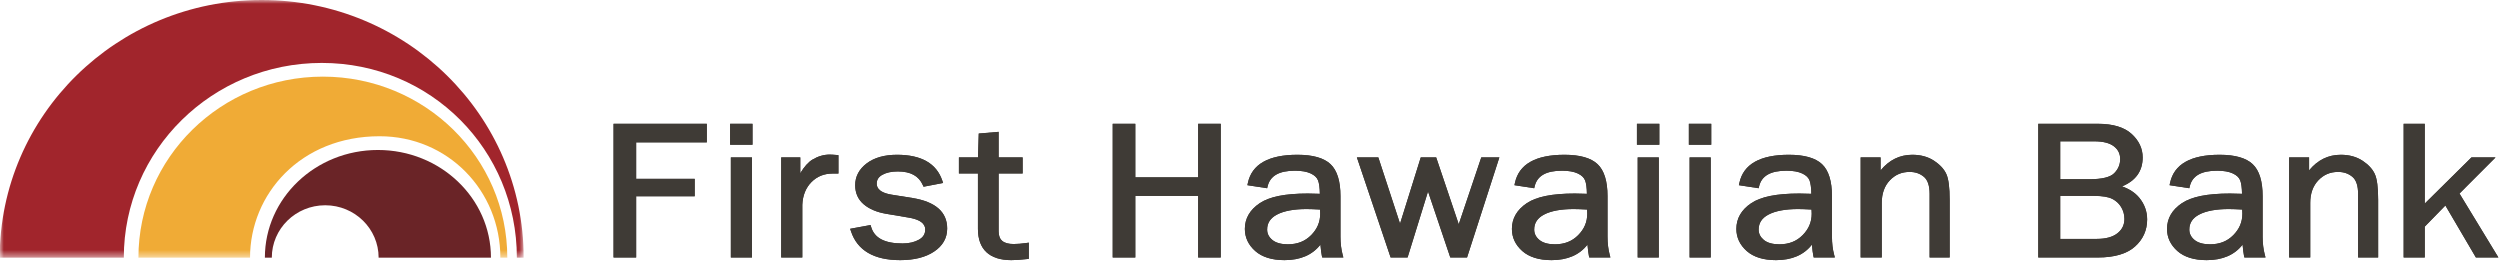
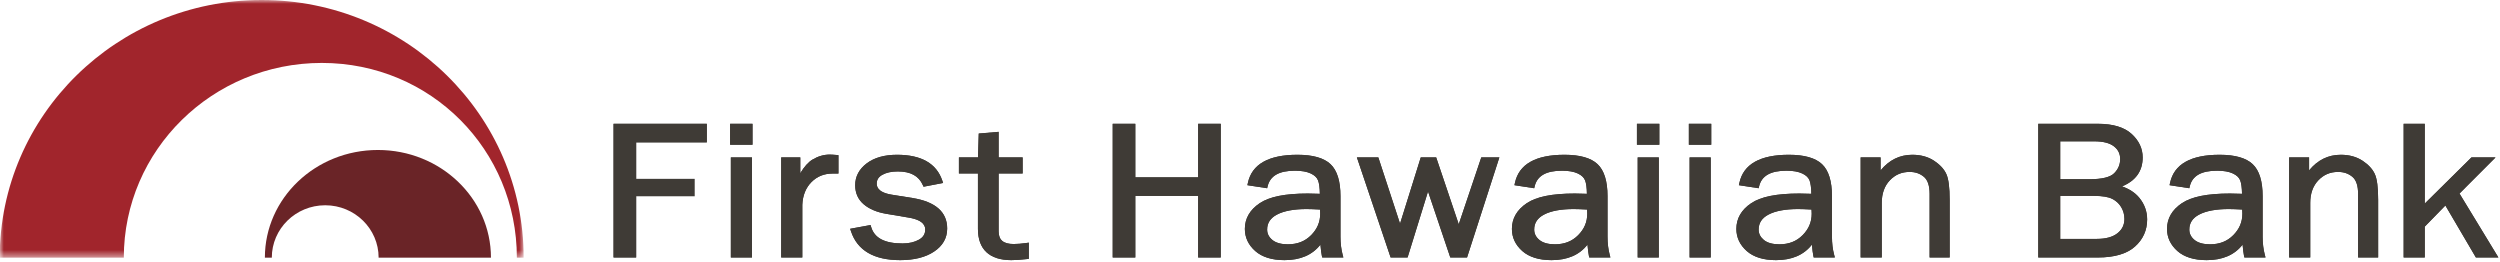
<svg xmlns="http://www.w3.org/2000/svg" width="325" height="34" viewBox="0 0 325 34" fill="none">
  <mask id="mask0_2413_743" style="mask-type:luminance" maskUnits="userSpaceOnUse" x="0" y="0" width="69" height="34">
-     <path d="M0 0H68.076V33.495H0V0Z" fill="white" />
-   </mask>
+     </mask>
  <g mask="url(#mask0_2413_743)">
    <path fill-rule="evenodd" clip-rule="evenodd" d="M41.971 9.962C28.731 9.962 17.996 20.498 17.996 33.495H32.505C32.505 25.24 39.06 17.712 49.348 17.712C58.23 17.712 65.047 24.779 65.047 33.495H65.948C65.948 20.498 55.214 9.962 41.971 9.962Z" fill="#F0AB36" />
  </g>
  <mask id="mask1_2413_743" style="mask-type:luminance" maskUnits="userSpaceOnUse" x="0" y="0" width="69" height="34">
    <path d="M0 0H68.076V33.495H0V0Z" fill="white" />
  </mask>
  <g mask="url(#mask1_2413_743)">
    <path fill-rule="evenodd" clip-rule="evenodd" d="M34.019 0C15.21 0 -0.037 14.997 -0.037 33.495H16.095C16.095 19.515 27.619 8.181 41.833 8.181C56.047 8.181 67.191 19.515 67.191 33.495H68.076C68.076 14.997 52.827 0 34.019 0Z" fill="#A1252C" />
  </g>
  <path fill-rule="evenodd" clip-rule="evenodd" d="M49.13 19.498C41.013 19.498 34.434 25.765 34.434 33.495H35.335C35.335 29.734 38.443 26.685 42.278 26.685C46.112 26.685 49.221 29.734 49.221 33.495H63.824C63.824 25.765 57.244 19.498 49.13 19.498Z" fill="#6A2427" />
  <path fill-rule="evenodd" clip-rule="evenodd" d="M79.761 33.472H82.701V25.515H90.312V23.249H82.701V18.507H91.887V16.093H79.761V33.472Z" fill="#3F3B36" />
  <path fill-rule="evenodd" clip-rule="evenodd" d="M94.914 18.815H97.826V16.093H94.914V18.815Z" fill="#3F3B36" />
  <path fill-rule="evenodd" clip-rule="evenodd" d="M95.01 33.472H97.757V20.466H95.01V33.472Z" fill="#3F3B36" />
  <path fill-rule="evenodd" clip-rule="evenodd" d="M107.852 20.096C107.093 20.096 106.344 20.316 105.623 20.747C105.082 21.073 104.559 21.656 104.038 22.518V20.466H101.555V33.472H104.301V26.623C104.353 25.405 104.753 24.411 105.49 23.668C106.232 22.923 107.141 22.56 108.267 22.56H108.998V20.172L108.737 20.147C108.38 20.114 108.083 20.096 107.852 20.096Z" fill="#3F3B36" />
  <path fill-rule="evenodd" clip-rule="evenodd" d="M118.624 25.741L115.904 25.306C113.975 24.989 113.975 24.132 113.975 23.851C113.975 23.373 114.207 23.008 114.681 22.736C115.201 22.439 115.884 22.288 116.712 22.288C118.378 22.288 119.443 22.869 119.969 24.064L120.062 24.273L122.6 23.786L122.498 23.481C121.749 21.252 119.769 20.121 116.615 20.121C114.983 20.121 113.659 20.495 112.681 21.232C111.682 21.988 111.174 22.944 111.174 24.074C111.174 25.101 111.552 25.939 112.296 26.569C113.015 27.174 113.986 27.585 115.185 27.79L118.128 28.288C120.278 28.642 120.278 29.563 120.278 29.866C120.278 30.418 120.017 30.838 119.481 31.148C118.902 31.481 118.179 31.65 117.334 31.65C115.007 31.65 113.671 30.947 113.246 29.502L113.173 29.255L110.521 29.743L110.622 30.049C111.443 32.549 113.599 33.817 117.03 33.817C118.839 33.817 120.316 33.446 121.419 32.713C122.557 31.957 123.134 30.947 123.134 29.709C123.134 27.561 121.617 26.226 118.624 25.741Z" fill="#3F3B36" />
  <path fill-rule="evenodd" clip-rule="evenodd" d="M131.772 31.724C130.442 31.724 129.822 31.202 129.822 30.083V22.547H132.944V20.465H129.822V17.139L127.236 17.36L127.14 20.465H124.659V22.547H127.132V29.761C127.132 32.414 128.631 33.817 131.468 33.817C132.037 33.817 132.718 33.77 133.491 33.679L133.746 33.65V31.544L133.415 31.591C132.803 31.679 132.251 31.724 131.772 31.724Z" fill="#3F3B36" />
-   <path fill-rule="evenodd" clip-rule="evenodd" d="M79.761 33.472H82.701V25.515H90.312V23.249H82.701V18.507H91.887V16.093H79.761V33.472Z" fill="#3F3B36" />
+   <path fill-rule="evenodd" clip-rule="evenodd" d="M79.761 33.472H82.701V25.515V23.249H82.701V18.507H91.887V16.093H79.761V33.472Z" fill="#3F3B36" />
  <path fill-rule="evenodd" clip-rule="evenodd" d="M94.914 18.815H97.826V16.093H94.914V18.815Z" fill="#3F3B36" />
  <path fill-rule="evenodd" clip-rule="evenodd" d="M95.01 33.472H97.757V20.466H95.01V33.472Z" fill="#3F3B36" />
  <path fill-rule="evenodd" clip-rule="evenodd" d="M107.852 20.096C107.093 20.096 106.344 20.316 105.623 20.747C105.082 21.073 104.559 21.656 104.038 22.518V20.466H101.555V33.472H104.301V26.623C104.353 25.405 104.753 24.411 105.49 23.668C106.232 22.923 107.141 22.56 108.267 22.56H108.998V20.172L108.737 20.147C108.38 20.114 108.083 20.096 107.852 20.096Z" fill="#3F3B36" />
  <path fill-rule="evenodd" clip-rule="evenodd" d="M118.624 25.741L115.904 25.306C113.975 24.989 113.975 24.132 113.975 23.851C113.975 23.373 114.207 23.008 114.681 22.736C115.201 22.439 115.884 22.288 116.712 22.288C118.378 22.288 119.443 22.869 119.969 24.064L120.062 24.273L122.6 23.786L122.498 23.481C121.749 21.252 119.769 20.121 116.615 20.121C114.983 20.121 113.659 20.495 112.681 21.232C111.682 21.988 111.174 22.944 111.174 24.074C111.174 25.101 111.552 25.939 112.296 26.569C113.015 27.174 113.986 27.585 115.185 27.79L118.128 28.288C120.278 28.642 120.278 29.563 120.278 29.866C120.278 30.418 120.017 30.838 119.481 31.148C118.902 31.481 118.179 31.65 117.334 31.65C115.007 31.65 113.671 30.947 113.246 29.502L113.173 29.255L110.521 29.743L110.622 30.049C111.443 32.549 113.599 33.817 117.03 33.817C118.839 33.817 120.316 33.446 121.419 32.713C122.557 31.957 123.134 30.947 123.134 29.709C123.134 27.561 121.617 26.226 118.624 25.741Z" fill="#3F3B36" />
  <path fill-rule="evenodd" clip-rule="evenodd" d="M131.772 31.724C130.442 31.724 129.822 31.202 129.822 30.083V22.547H132.944V20.465H129.822V17.139L127.236 17.36L127.14 20.465H124.659V22.547H127.132V29.761C127.132 32.414 128.631 33.817 131.468 33.817C132.037 33.817 132.718 33.77 133.491 33.679L133.746 33.65V31.544L133.415 31.591C132.803 31.679 132.251 31.724 131.772 31.724Z" fill="#3F3B36" />
  <path fill-rule="evenodd" clip-rule="evenodd" d="M155.758 23.053H147.591V16.093H144.651V33.472H147.591V25.466H155.758V33.472H158.698V16.093H155.758V23.053Z" fill="#3F3B36" />
  <path fill-rule="evenodd" clip-rule="evenodd" d="M171.626 27.783C171.626 28.86 171.239 29.774 170.444 30.574C169.65 31.373 168.663 31.76 167.425 31.76C166.533 31.76 165.851 31.567 165.395 31.185C164.947 30.811 164.729 30.373 164.729 29.846C164.729 28.988 165.145 28.35 166.001 27.898C166.903 27.42 168.2 27.177 169.856 27.177C170.264 27.177 170.838 27.198 171.605 27.238C171.619 27.441 171.626 27.622 171.626 27.783ZM174.262 30.774V25.491C174.262 23.548 173.825 22.151 172.964 21.339C172.106 20.531 170.661 20.121 168.668 20.121C164.91 20.121 162.742 21.353 162.224 23.783L162.162 24.074L164.729 24.469L164.791 24.213C165.118 22.852 166.283 22.19 168.35 22.19C169.206 22.19 169.898 22.314 170.407 22.556C170.896 22.788 171.203 23.082 171.348 23.455C171.488 23.817 171.566 24.402 171.582 25.197C170.883 25.171 170.363 25.159 170.022 25.159C167.062 25.159 165.01 25.572 163.753 26.423C162.477 27.285 161.831 28.407 161.831 29.758C161.831 30.873 162.287 31.84 163.184 32.634C164.073 33.419 165.351 33.817 166.983 33.817C169.047 33.817 170.614 33.14 171.654 31.801C171.715 32.473 171.777 32.95 171.839 33.246L171.887 33.472H174.636L174.543 33.118C174.356 32.412 174.262 31.624 174.262 30.774Z" fill="#3F3B36" />
  <path fill-rule="evenodd" clip-rule="evenodd" d="M189.637 29.158L186.705 20.466H184.698L182.005 29.078L179.183 20.466H176.397L180.781 33.472H182.985L185.643 24.888L188.538 33.472H190.716L194.915 20.466H192.564L189.637 29.158Z" fill="#3F3B36" />
  <path fill-rule="evenodd" clip-rule="evenodd" d="M206.342 27.783C206.342 28.861 205.956 29.774 205.16 30.574C204.366 31.373 203.38 31.76 202.141 31.76C201.249 31.76 200.567 31.567 200.112 31.185C199.664 30.811 199.446 30.373 199.446 29.846C199.446 28.988 199.862 28.35 200.717 27.898C201.619 27.42 202.917 27.177 204.572 27.177C204.981 27.177 205.554 27.198 206.321 27.238C206.335 27.441 206.342 27.622 206.342 27.783ZM208.978 30.774V25.491C208.978 23.548 208.542 22.151 207.681 21.339C206.822 20.531 205.377 20.121 203.384 20.121C199.626 20.121 197.458 21.353 196.94 23.783L196.879 24.074L199.446 24.469L199.508 24.213C199.834 22.852 200.999 22.19 203.067 22.19C203.923 22.19 204.614 22.314 205.124 22.556C205.612 22.788 205.919 23.082 206.064 23.455C206.204 23.817 206.283 24.403 206.298 25.197C205.6 25.171 205.08 25.159 204.738 25.159C201.778 25.159 199.727 25.572 198.469 26.423C197.194 27.286 196.548 28.408 196.548 29.758C196.548 30.873 197.003 31.84 197.9 32.634C198.789 33.419 200.067 33.817 201.699 33.817C203.763 33.817 205.33 33.14 206.37 31.801C206.432 32.471 206.492 32.948 206.555 33.246L206.603 33.472H209.352L209.259 33.118C209.072 32.413 208.978 31.625 208.978 30.774Z" fill="#3F3B36" />
  <path fill-rule="evenodd" clip-rule="evenodd" d="M212.801 18.815H215.714V16.093H212.801V18.815Z" fill="#3F3B36" />
  <path fill-rule="evenodd" clip-rule="evenodd" d="M212.898 33.472H215.645V20.466H212.898V33.472Z" fill="#3F3B36" />
  <path fill-rule="evenodd" clip-rule="evenodd" d="M219.55 18.815H222.463V16.093H219.55V18.815Z" fill="#3F3B36" />
  <path fill-rule="evenodd" clip-rule="evenodd" d="M219.647 33.472H222.395V20.466H219.647V33.472Z" fill="#3F3B36" />
  <path fill-rule="evenodd" clip-rule="evenodd" d="M229.895 27.898C230.797 27.42 232.094 27.177 233.75 27.177C234.158 27.177 234.732 27.198 235.499 27.238C235.513 27.441 235.52 27.622 235.52 27.783C235.52 28.861 235.133 29.774 234.338 30.574C233.544 31.373 232.557 31.76 231.319 31.76C230.427 31.76 229.744 31.567 229.289 31.185C228.842 30.811 228.624 30.373 228.624 29.846C228.624 28.988 229.04 28.35 229.895 27.898ZM238.155 30.774V25.491C238.155 23.548 237.719 22.151 236.859 21.339C236 20.531 234.555 20.121 232.562 20.121C228.805 20.121 226.636 21.353 226.119 23.782L226.057 24.074L228.623 24.469L228.685 24.213C229.013 22.852 230.177 22.19 232.245 22.19C233.1 22.19 233.792 22.314 234.302 22.556C234.79 22.788 235.097 23.082 235.242 23.455C235.382 23.817 235.461 24.403 235.476 25.197C234.777 25.171 234.258 25.159 233.916 25.159C230.956 25.159 228.904 25.572 227.646 26.423C226.372 27.285 225.726 28.407 225.726 29.758C225.726 30.873 226.181 31.84 227.078 32.634C227.967 33.419 229.245 33.817 230.877 33.817C232.941 33.817 234.508 33.14 235.549 31.801C235.609 32.472 235.671 32.948 235.733 33.246L235.781 33.472H238.53L238.436 33.118C238.25 32.412 238.155 31.623 238.155 30.774Z" fill="#3F3B36" />
  <path fill-rule="evenodd" clip-rule="evenodd" d="M251.415 20.889C250.638 20.38 249.689 20.121 248.596 20.121C246.966 20.121 245.583 20.804 244.477 22.154V20.465H241.883V33.472H244.63V26.366C244.63 25.156 244.982 24.172 245.678 23.442C246.378 22.708 247.219 22.35 248.25 22.35C248.988 22.35 249.595 22.558 250.107 22.985C250.6 23.395 250.848 24.139 250.848 25.195V33.472H253.457V25.996C253.457 24.372 253.315 23.272 253.024 22.629C252.731 21.983 252.189 21.398 251.415 20.889Z" fill="#3F3B36" />
  <path fill-rule="evenodd" clip-rule="evenodd" d="M267.829 25.466H272.251C273.295 25.466 274.083 25.596 274.591 25.853C275.098 26.11 275.48 26.463 275.759 26.933C276.036 27.4 276.176 27.913 276.176 28.459C276.176 29.23 275.881 29.839 275.274 30.321C274.659 30.81 273.758 31.058 272.597 31.058H267.829V25.466ZM274.848 22.517C274.336 23.036 273.258 23.299 271.643 23.299H267.829V18.372H272.251C273.393 18.372 274.256 18.591 274.814 19.025C275.358 19.449 275.623 19.989 275.623 20.674C275.623 21.385 275.37 21.987 274.848 22.517ZM275.863 24.23C277.646 23.497 278.548 22.232 278.548 20.462C278.548 19.303 278.059 18.272 277.096 17.399C276.138 16.532 274.666 16.093 272.721 16.093H264.973V33.472H272.721C274.866 33.472 276.486 32.997 277.536 32.061C278.594 31.119 279.13 29.93 279.13 28.53C279.13 27.482 278.782 26.531 278.098 25.701C277.567 25.06 276.818 24.567 275.863 24.23Z" fill="#3F3B36" />
  <path fill-rule="evenodd" clip-rule="evenodd" d="M291.507 27.783C291.507 28.86 291.121 29.774 290.325 30.574C289.532 31.373 288.545 31.76 287.306 31.76C286.415 31.76 285.732 31.567 285.277 31.185C284.829 30.811 284.611 30.373 284.611 29.846C284.611 28.988 285.027 28.35 285.882 27.898C286.784 27.42 288.082 27.177 289.738 27.177C290.146 27.177 290.719 27.198 291.486 27.238C291.5 27.441 291.507 27.622 291.507 27.783ZM294.143 30.774V25.491C294.143 23.548 293.706 22.151 292.845 21.339C291.987 20.531 290.542 20.121 288.55 20.121C284.791 20.121 282.623 21.353 282.106 23.782L282.043 24.074L284.61 24.469L284.672 24.213C284.999 22.852 286.164 22.19 288.231 22.19C289.088 22.19 289.779 22.314 290.289 22.556C290.777 22.788 291.084 23.082 291.229 23.455C291.369 23.817 291.448 24.403 291.464 25.197C290.765 25.171 290.245 25.159 289.904 25.159C286.943 25.159 284.892 25.572 283.634 26.423C282.359 27.285 281.713 28.407 281.713 29.758C281.713 30.873 282.168 31.84 283.065 32.634C283.954 33.419 285.232 33.817 286.864 33.817C288.928 33.817 290.495 33.14 291.535 31.801C291.597 32.475 291.658 32.951 291.72 33.246L291.768 33.472H294.517L294.424 33.118C294.237 32.412 294.143 31.623 294.143 30.774Z" fill="#3F3B36" />
  <path fill-rule="evenodd" clip-rule="evenodd" d="M307.119 20.889C306.341 20.38 305.393 20.121 304.298 20.121C302.668 20.121 301.287 20.804 300.18 22.154V20.465H297.586V33.472H300.333V26.366C300.333 25.154 300.686 24.172 301.381 23.442C302.08 22.707 302.922 22.35 303.953 22.35C304.69 22.35 305.297 22.558 305.811 22.985C306.302 23.395 306.552 24.139 306.552 25.195V33.472H309.16V25.996C309.16 24.372 309.018 23.27 308.727 22.629C308.435 21.984 307.893 21.398 307.119 20.889Z" fill="#3F3B36" />
  <path fill-rule="evenodd" clip-rule="evenodd" d="M319.733 25.159L324.417 20.465H321.29L315.219 26.466V16.093H312.473V33.472H315.219V29.46L317.898 26.712L321.867 33.472H324.791L319.733 25.159Z" fill="#3F3B36" />
  <path fill-rule="evenodd" clip-rule="evenodd" d="M155.758 23.053H147.591V16.093H144.651V33.472H147.591V25.466H155.758V33.472H158.698V16.093H155.758V23.053Z" fill="#3F3B36" />
  <path fill-rule="evenodd" clip-rule="evenodd" d="M171.626 27.783C171.626 28.86 171.239 29.774 170.444 30.574C169.65 31.373 168.663 31.76 167.425 31.76C166.533 31.76 165.851 31.567 165.395 31.185C164.947 30.811 164.729 30.373 164.729 29.846C164.729 28.988 165.145 28.35 166.001 27.898C166.903 27.42 168.2 27.177 169.856 27.177C170.264 27.177 170.838 27.198 171.605 27.238C171.619 27.441 171.626 27.622 171.626 27.783ZM174.262 30.774V25.491C174.262 23.548 173.825 22.151 172.964 21.339C172.106 20.531 170.661 20.121 168.668 20.121C164.91 20.121 162.742 21.353 162.224 23.783L162.162 24.074L164.729 24.469L164.791 24.213C165.118 22.852 166.283 22.19 168.35 22.19C169.206 22.19 169.898 22.314 170.407 22.556C170.896 22.788 171.203 23.082 171.348 23.455C171.488 23.817 171.566 24.402 171.582 25.197C170.883 25.171 170.363 25.159 170.022 25.159C167.062 25.159 165.01 25.572 163.753 26.423C162.477 27.285 161.831 28.407 161.831 29.758C161.831 30.873 162.287 31.84 163.184 32.634C164.073 33.419 165.351 33.817 166.983 33.817C169.047 33.817 170.614 33.14 171.654 31.801C171.715 32.473 171.777 32.95 171.839 33.246L171.887 33.472H174.636L174.543 33.118C174.356 32.412 174.262 31.624 174.262 30.774Z" fill="#3F3B36" />
  <path fill-rule="evenodd" clip-rule="evenodd" d="M189.637 29.158L186.705 20.466H184.698L182.005 29.078L179.183 20.466H176.397L180.781 33.472H182.985L185.643 24.888L188.538 33.472H190.716L194.915 20.466H192.564L189.637 29.158Z" fill="#3F3B36" />
  <path fill-rule="evenodd" clip-rule="evenodd" d="M206.342 27.783C206.342 28.861 205.956 29.774 205.16 30.574C204.366 31.373 203.38 31.76 202.141 31.76C201.249 31.76 200.567 31.567 200.112 31.185C199.664 30.811 199.446 30.373 199.446 29.846C199.446 28.988 199.862 28.35 200.717 27.898C201.619 27.42 202.917 27.177 204.572 27.177C204.981 27.177 205.554 27.198 206.321 27.238C206.335 27.441 206.342 27.622 206.342 27.783ZM208.978 30.774V25.491C208.978 23.548 208.542 22.151 207.681 21.339C206.822 20.531 205.377 20.121 203.384 20.121C199.626 20.121 197.458 21.353 196.94 23.783L196.879 24.074L199.446 24.469L199.508 24.213C199.834 22.852 200.999 22.19 203.067 22.19C203.923 22.19 204.614 22.314 205.124 22.556C205.612 22.788 205.919 23.082 206.064 23.455C206.204 23.817 206.283 24.403 206.298 25.197C205.6 25.171 205.08 25.159 204.738 25.159C201.778 25.159 199.727 25.572 198.469 26.423C197.194 27.286 196.548 28.408 196.548 29.758C196.548 30.873 197.003 31.84 197.9 32.634C198.789 33.419 200.067 33.817 201.699 33.817C203.763 33.817 205.33 33.14 206.37 31.801C206.432 32.471 206.492 32.948 206.555 33.246L206.603 33.472H209.352L209.259 33.118C209.072 32.413 208.978 31.625 208.978 30.774Z" fill="#3F3B36" />
  <path fill-rule="evenodd" clip-rule="evenodd" d="M212.801 18.815H215.714V16.093H212.801V18.815Z" fill="#3F3B36" />
  <path fill-rule="evenodd" clip-rule="evenodd" d="M212.898 33.472H215.645V20.466H212.898V33.472Z" fill="#3F3B36" />
  <path fill-rule="evenodd" clip-rule="evenodd" d="M219.55 18.815H222.463V16.093H219.55V18.815Z" fill="#3F3B36" />
  <path fill-rule="evenodd" clip-rule="evenodd" d="M219.647 33.472H222.395V20.466H219.647V33.472Z" fill="#3F3B36" />
  <path fill-rule="evenodd" clip-rule="evenodd" d="M229.895 27.898C230.797 27.42 232.094 27.177 233.75 27.177C234.158 27.177 234.732 27.198 235.499 27.238C235.513 27.441 235.52 27.622 235.52 27.783C235.52 28.861 235.133 29.774 234.338 30.574C233.544 31.373 232.557 31.76 231.319 31.76C230.427 31.76 229.744 31.567 229.289 31.185C228.842 30.811 228.624 30.373 228.624 29.846C228.624 28.988 229.04 28.35 229.895 27.898ZM238.155 30.774V25.491C238.155 23.548 237.719 22.151 236.859 21.339C236 20.531 234.555 20.121 232.562 20.121C228.805 20.121 226.636 21.353 226.119 23.782L226.057 24.074L228.623 24.469L228.685 24.213C229.013 22.852 230.177 22.19 232.245 22.19C233.1 22.19 233.792 22.314 234.302 22.556C234.79 22.788 235.097 23.082 235.242 23.455C235.382 23.817 235.461 24.403 235.476 25.197C234.777 25.171 234.258 25.159 233.916 25.159C230.956 25.159 228.904 25.572 227.646 26.423C226.372 27.285 225.726 28.407 225.726 29.758C225.726 30.873 226.181 31.84 227.078 32.634C227.967 33.419 229.245 33.817 230.877 33.817C232.941 33.817 234.508 33.14 235.549 31.801C235.609 32.472 235.671 32.948 235.733 33.246L235.781 33.472H238.53L238.436 33.118C238.25 32.412 238.155 31.623 238.155 30.774Z" fill="#3F3B36" />
  <path fill-rule="evenodd" clip-rule="evenodd" d="M251.415 20.889C250.638 20.38 249.689 20.121 248.596 20.121C246.966 20.121 245.583 20.804 244.477 22.154V20.465H241.883V33.472H244.63V26.366C244.63 25.156 244.982 24.172 245.678 23.442C246.378 22.708 247.219 22.35 248.25 22.35C248.988 22.35 249.595 22.558 250.107 22.985C250.6 23.395 250.848 24.139 250.848 25.195V33.472H253.457V25.996C253.457 24.372 253.315 23.272 253.024 22.629C252.731 21.983 252.189 21.398 251.415 20.889Z" fill="#3F3B36" />
  <path fill-rule="evenodd" clip-rule="evenodd" d="M267.829 25.466H272.251C273.295 25.466 274.083 25.596 274.591 25.853C275.098 26.11 275.48 26.463 275.759 26.933C276.036 27.4 276.176 27.913 276.176 28.459C276.176 29.23 275.881 29.839 275.274 30.321C274.659 30.81 273.758 31.058 272.597 31.058H267.829V25.466ZM274.848 22.517C274.336 23.036 273.258 23.299 271.643 23.299H267.829V18.372H272.251C273.393 18.372 274.256 18.591 274.814 19.025C275.358 19.449 275.623 19.989 275.623 20.674C275.623 21.385 275.37 21.987 274.848 22.517ZM275.863 24.23C277.646 23.497 278.548 22.232 278.548 20.462C278.548 19.303 278.059 18.272 277.096 17.399C276.138 16.532 274.666 16.093 272.721 16.093H264.973V33.472H272.721C274.866 33.472 276.486 32.997 277.536 32.061C278.594 31.119 279.13 29.93 279.13 28.53C279.13 27.482 278.782 26.531 278.098 25.701C277.567 25.06 276.818 24.567 275.863 24.23Z" fill="#3F3B36" />
  <path fill-rule="evenodd" clip-rule="evenodd" d="M291.507 27.783C291.507 28.86 291.121 29.774 290.325 30.574C289.532 31.373 288.545 31.76 287.306 31.76C286.415 31.76 285.732 31.567 285.277 31.185C284.829 30.811 284.611 30.373 284.611 29.846C284.611 28.988 285.027 28.35 285.882 27.898C286.784 27.42 288.082 27.177 289.738 27.177C290.146 27.177 290.719 27.198 291.486 27.238C291.5 27.441 291.507 27.622 291.507 27.783ZM294.143 30.774V25.491C294.143 23.548 293.706 22.151 292.845 21.339C291.987 20.531 290.542 20.121 288.55 20.121C284.791 20.121 282.623 21.353 282.106 23.782L282.043 24.074L284.61 24.469L284.672 24.213C284.999 22.852 286.164 22.19 288.231 22.19C289.088 22.19 289.779 22.314 290.289 22.556C290.777 22.788 291.084 23.082 291.229 23.455C291.369 23.817 291.448 24.403 291.464 25.197C290.765 25.171 290.245 25.159 289.904 25.159C286.943 25.159 284.892 25.572 283.634 26.423C282.359 27.285 281.713 28.407 281.713 29.758C281.713 30.873 282.168 31.84 283.065 32.634C283.954 33.419 285.232 33.817 286.864 33.817C288.928 33.817 290.495 33.14 291.535 31.801C291.597 32.475 291.658 32.951 291.72 33.246L291.768 33.472H294.517L294.424 33.118C294.237 32.412 294.143 31.623 294.143 30.774Z" fill="#3F3B36" />
  <path fill-rule="evenodd" clip-rule="evenodd" d="M307.119 20.889C306.341 20.38 305.393 20.121 304.298 20.121C302.668 20.121 301.287 20.804 300.18 22.154V20.465H297.586V33.472H300.333V26.366C300.333 25.154 300.686 24.172 301.381 23.442C302.08 22.707 302.922 22.35 303.953 22.35C304.69 22.35 305.297 22.558 305.811 22.985C306.302 23.395 306.552 24.139 306.552 25.195V33.472H309.16V25.996C309.16 24.372 309.018 23.27 308.727 22.629C308.435 21.984 307.893 21.398 307.119 20.889Z" fill="#3F3B36" />
  <path fill-rule="evenodd" clip-rule="evenodd" d="M319.733 25.159L324.417 20.465H321.29L315.219 26.466V16.093H312.473V33.472H315.219V29.46L317.898 26.712L321.867 33.472H324.791L319.733 25.159Z" fill="#3F3B36" />
</svg>